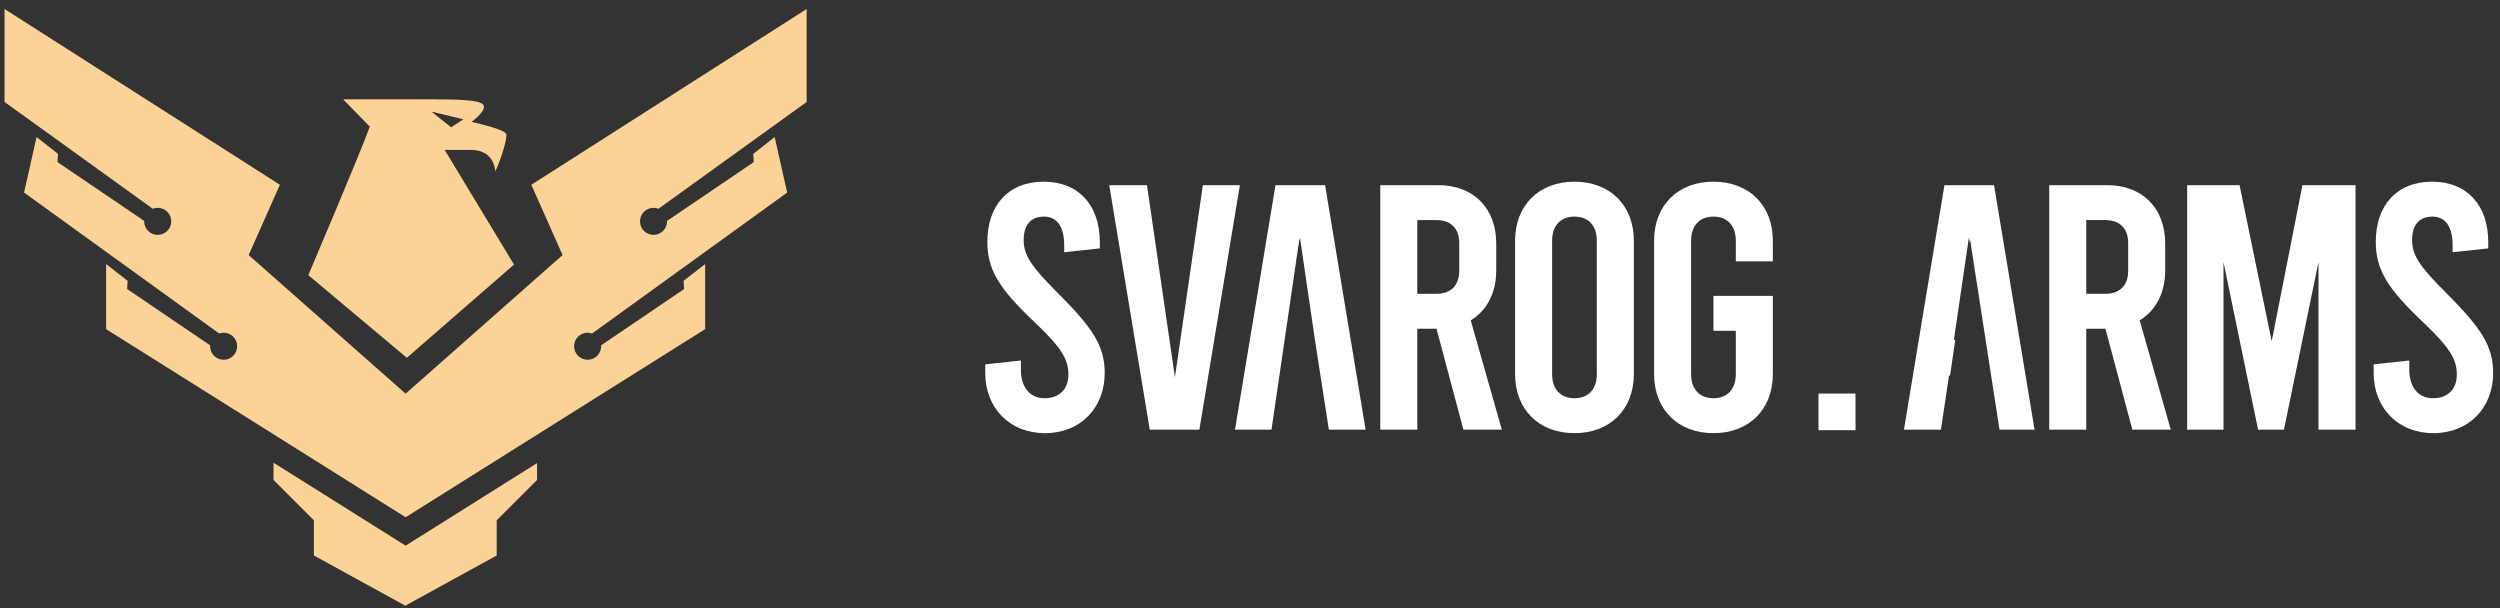
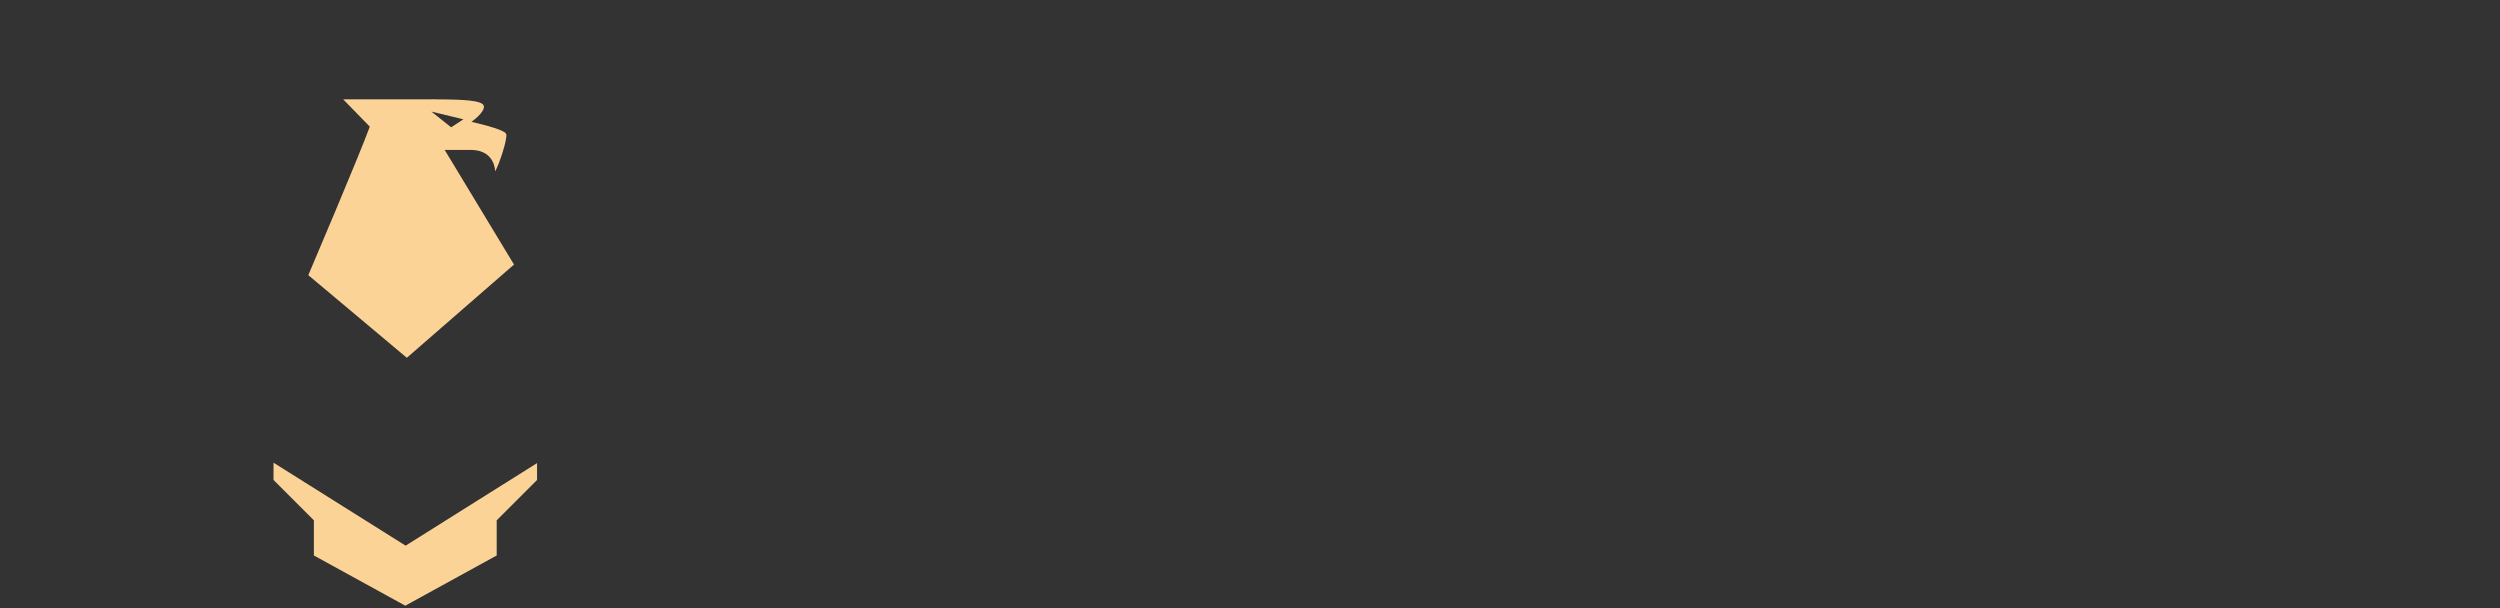
<svg xmlns="http://www.w3.org/2000/svg" width="259" height="63" viewBox="0 0 259 63" fill="none">
  <rect x="0" y="0" width="259" height="63" fill="#333333" stroke="none" />
-   <path fill-rule="evenodd" clip-rule="evenodd" d="M254.091 25.408C254.091 23.454 253.331 22.44 251.993 22.44C250.654 22.44 249.894 23.273 249.894 24.865C249.894 26.457 250.69 27.615 253.404 30.329C257.095 34.02 258.289 35.865 258.289 38.652C258.289 42.27 255.756 44.875 252.101 44.875C248.446 44.875 245.913 42.27 245.913 38.652V37.747L249.604 37.349V38.29C249.604 40.135 250.545 41.257 252.065 41.257C253.585 41.257 254.526 40.316 254.526 38.833C254.526 37.24 253.874 36.082 251.016 33.368C247.216 29.786 246.131 27.832 246.131 25.046C246.131 21.283 248.302 18.822 251.957 18.822C255.611 18.822 257.782 21.283 257.782 25.082V25.733L254.091 26.131V25.408ZM240.197 27.145L236.615 44.514H233.937L230.355 27.145V44.514H226.591V19.184H232.019L235.348 35.359L238.533 19.184H244.033V44.514H240.197V27.145ZM220.911 44.514L218.125 34.056H216.135V44.514H212.299V19.184H218.306C221.961 19.184 224.313 21.572 224.313 25.227V28.013C224.313 30.365 223.336 32.174 221.671 33.188L224.892 44.514H220.911ZM220.477 25.154C220.477 23.671 219.609 22.802 218.125 22.802H216.135V30.438H218.125C219.609 30.438 220.477 29.569 220.477 28.085V25.154ZM204.094 24.776L204.048 25.092L203.977 24.612L202.421 35.214H202.566L202.027 38.905H201.915L201.083 44.514H197.247L201.444 19.184H206.583L210.78 44.514H207.149L204.094 24.776ZM188.394 40.769H192.23V44.569H188.394V40.769ZM177.515 44.875C173.824 44.875 171.364 42.415 171.364 38.76V24.937C171.364 21.283 173.824 18.822 177.515 18.822C181.206 18.822 183.667 21.283 183.667 24.937V27.072H179.831V24.937C179.831 23.345 178.927 22.44 177.515 22.44C176.104 22.44 175.199 23.345 175.199 24.937V38.76C175.199 40.352 176.104 41.257 177.515 41.257C178.927 41.257 179.831 40.352 179.831 38.76V34.273H177.515V30.654H183.667V38.76C183.667 42.415 181.206 44.875 177.515 44.875ZM163.114 44.875C159.424 44.875 156.963 42.415 156.963 38.76V24.937C156.963 21.283 159.424 18.822 163.114 18.822C166.805 18.822 169.266 21.283 169.266 24.937V38.76C169.266 42.415 166.805 44.875 163.114 44.875ZM165.43 24.937C165.43 23.345 164.526 22.44 163.114 22.44C161.703 22.44 160.798 23.345 160.798 24.937V38.76C160.798 40.352 161.703 41.257 163.114 41.257C164.526 41.257 165.43 40.352 165.43 38.76V24.937ZM151.608 44.514L148.822 34.056H146.832V44.514H142.996V19.184H149.003C152.658 19.184 155.01 21.572 155.01 25.227V28.013C155.01 30.365 154.033 32.174 152.368 33.188L155.589 44.514H151.608ZM151.174 25.154C151.174 23.671 150.305 22.802 148.822 22.802H146.832V30.438H148.822C150.305 30.438 151.174 29.569 151.174 28.085V25.154ZM136.23 35.214H136.23L134.674 24.612L134.633 24.895L134.614 24.776L131.726 44.514H127.944L132.141 19.184H137.28L141.477 44.514H137.669L136.23 35.214ZM119.115 44.514L114.918 19.184H118.826L121.721 39.086L124.616 19.184H128.451L124.254 44.514H119.115ZM114.448 38.652C114.448 42.27 111.915 44.875 108.261 44.875C104.606 44.875 102.073 42.27 102.073 38.652V37.747L105.764 37.349V38.29C105.764 40.135 106.704 41.257 108.224 41.257C109.744 41.257 110.685 40.316 110.685 38.833C110.685 37.24 110.033 36.082 107.175 33.368C103.375 29.786 102.29 27.832 102.29 25.046C102.29 21.283 104.461 18.822 108.116 18.822C111.77 18.822 113.942 21.283 113.942 25.082V25.733L110.251 26.131V25.408C110.251 23.454 109.491 22.44 108.152 22.44C106.813 22.44 106.053 23.273 106.053 24.865C106.053 26.457 106.849 27.615 109.563 30.329C113.254 34.02 114.448 35.865 114.448 38.652Z" fill="white" />
-   <path d="M67.702 21.53C67.882 21.53 68.054 21.565 68.212 21.628L83.57 10.564V0.934L55.045 19.142L58.282 26.425L42.021 40.784L25.761 26.425L28.998 19.142L0.471 0.934V10.564L15.83 21.628C15.988 21.566 16.16 21.53 16.339 21.53C17.114 21.53 17.741 22.159 17.741 22.932C17.741 23.706 17.113 24.334 16.339 24.334C15.565 24.334 14.937 23.706 14.937 22.932C14.937 22.917 14.939 22.902 14.94 22.887L5.954 16.793L6.008 15.942L3.788 14.198L2.495 19.95L22.702 34.548C22.848 34.497 23.003 34.468 23.167 34.468C23.941 34.468 24.569 35.096 24.569 35.869C24.569 36.643 23.941 37.271 23.167 37.271C22.393 37.271 21.765 36.643 21.765 35.869C21.765 35.838 21.767 35.807 21.77 35.776L13.171 29.944L13.225 29.094L10.993 27.357V34.101L42.023 53.588L73.052 34.101V27.357L70.82 29.094L70.874 29.944L62.275 35.776C62.278 35.807 62.28 35.838 62.28 35.869C62.28 36.644 61.652 37.271 60.878 37.271C60.104 37.271 59.476 36.643 59.476 35.869C59.476 35.096 60.104 34.468 60.878 34.468C61.041 34.468 61.197 34.497 61.343 34.548L81.55 19.95L80.257 14.198L78.036 15.942L78.091 16.793L69.105 22.887C69.105 22.902 69.108 22.917 69.108 22.932C69.108 23.707 68.48 24.334 67.706 24.334C66.932 24.334 66.304 23.706 66.304 22.932C66.304 22.159 66.932 21.53 67.706 21.53H67.702Z" fill="#FCD396" />
  <path d="M41.962 56.493L28.337 47.936V49.725L32.519 53.907V57.548L41.961 62.734V62.764L41.988 62.749L42.015 62.764V62.734L51.457 57.548V53.907L55.639 49.725V47.978L42.021 56.53L41.962 56.493Z" fill="#FCD396" />
  <path d="M31.941 28.505L42.147 37.067L53.251 27.409L46.07 15.533H48.925C51.32 15.627 51.296 17.761 51.296 17.761C51.723 17.003 52.587 14.415 52.446 13.893C52.304 13.37 48.84 12.628 48.84 12.628C48.84 12.628 50.258 11.625 50.127 10.982C50.007 10.398 48.05 10.307 45.315 10.295C44.964 10.281 44.66 10.287 44.449 10.293H35.555L38.31 13.12C38.305 13.133 38.3 13.146 38.295 13.159C37.263 16.016 31.942 28.505 31.942 28.505H31.941ZM48.01 12.359L46.741 13.189L44.694 11.562L48.01 12.359Z" fill="#FCD396" />
</svg>